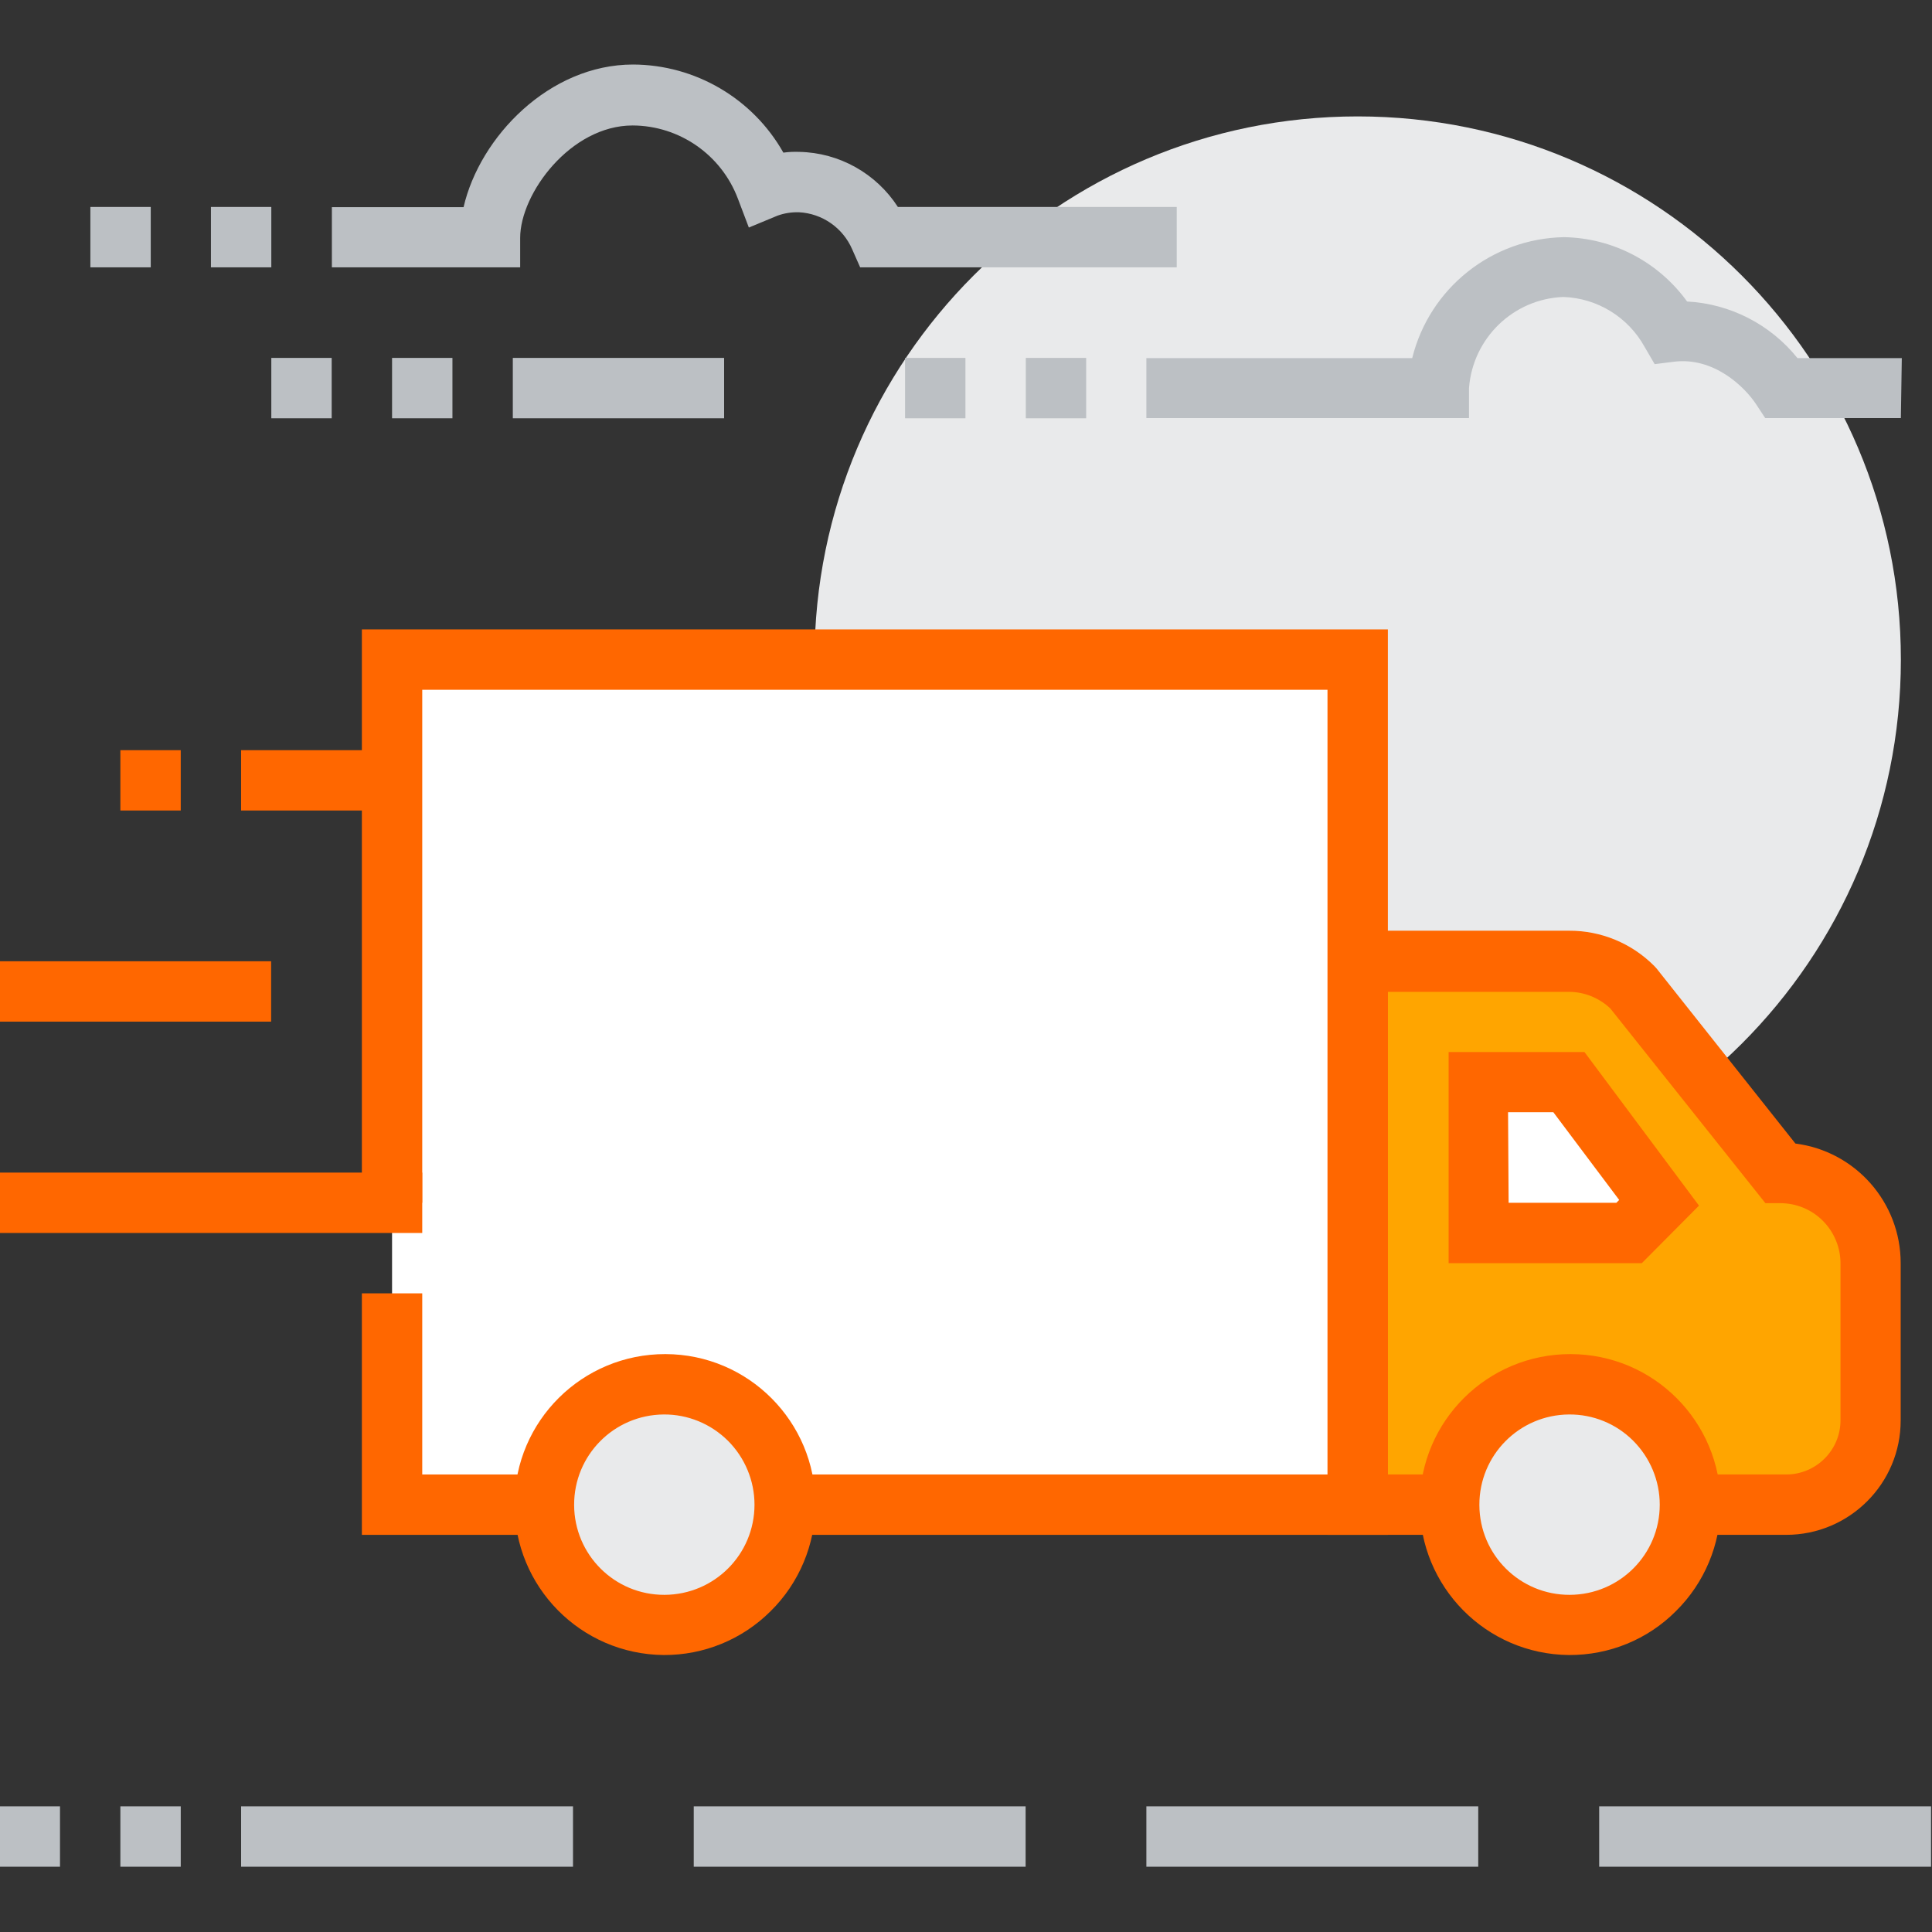
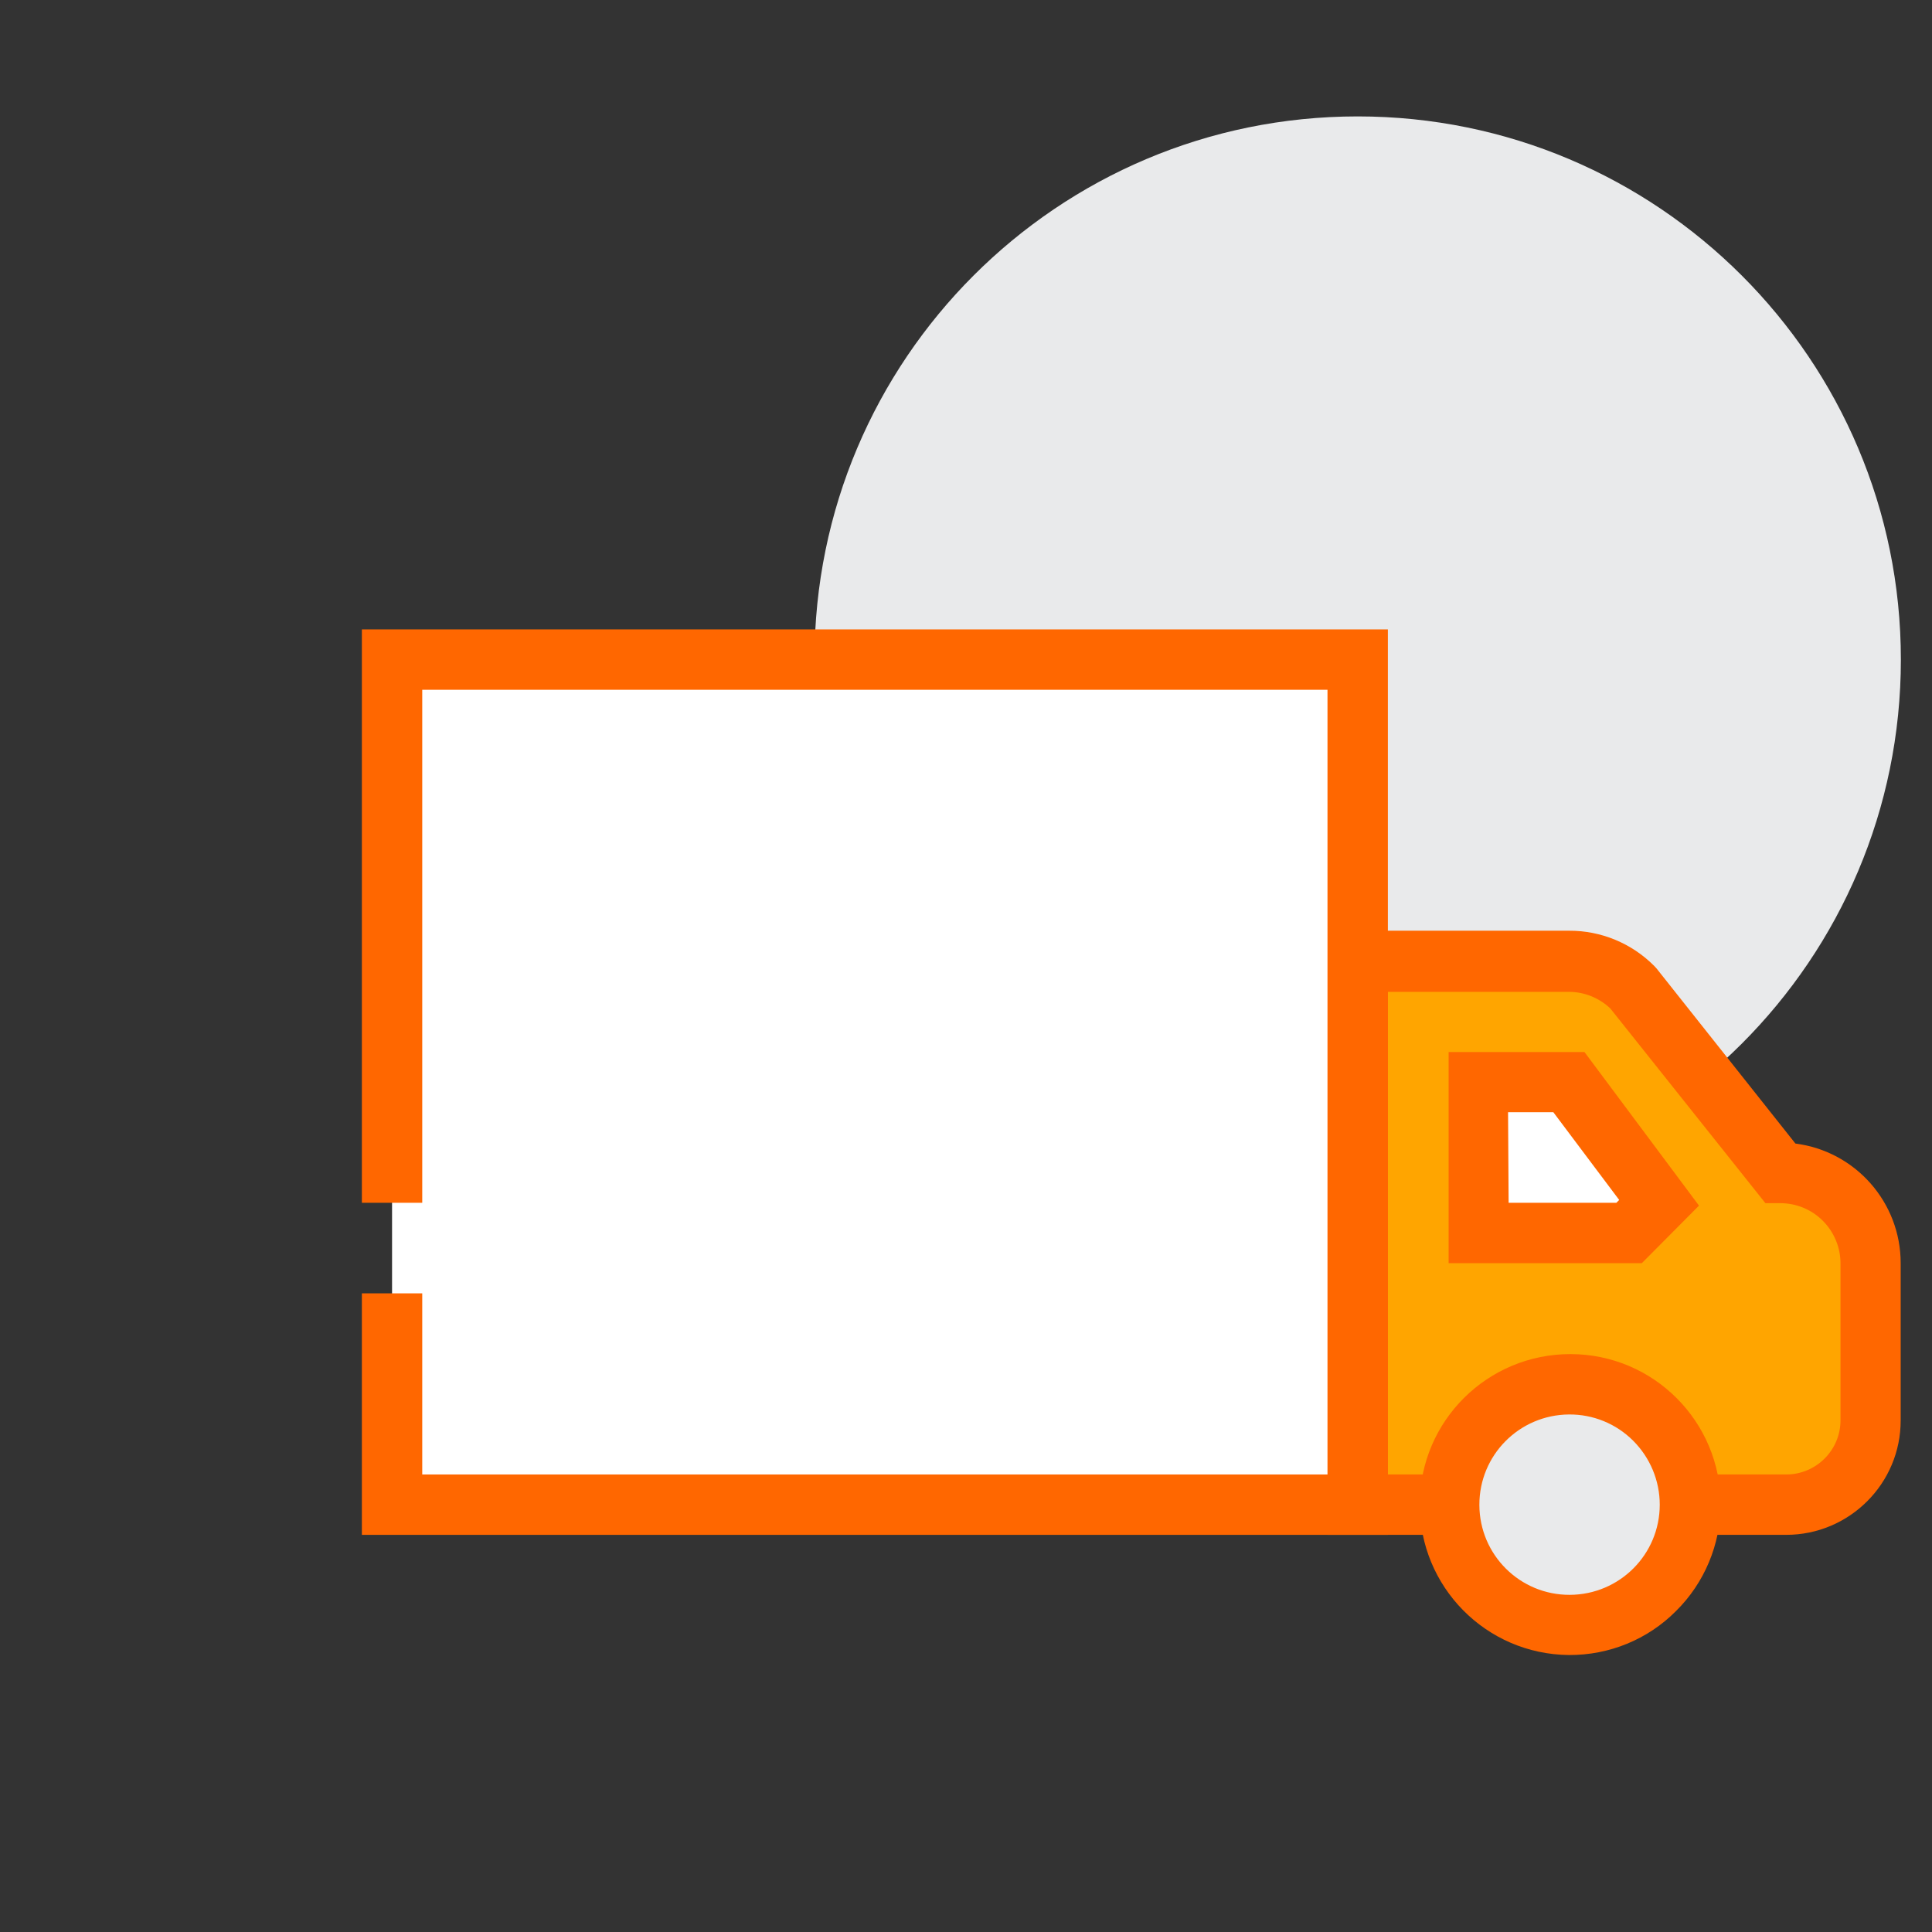
<svg xmlns="http://www.w3.org/2000/svg" xmlns:xlink="http://www.w3.org/1999/xlink" version="1.1" id="图层_1" x="0px" y="0px" viewBox="0 0 1024 1024" style="enable-background:new 0 0 1024 1024;" xml:space="preserve">
  <rect x="0" y="0" width="1024" height="1024" fill="#333333" stroke="none" />
  <style type="text/css">
	.st0{fill:#FFA500;}
	.st1{fill:#FF6700;}
	.st2{clip-path:url(#SVGID_2_);fill:#FF6700;}
	.st3{clip-path:url(#SVGID_2_);fill:#FFA500;}
	.st4{clip-path:url(#SVGID_4_);fill:#E9EAEB;}
	.st5{fill:#BCC0C4;}
	.st6{fill:#FFFFFF;}
	.st7{clip-path:url(#SVGID_6_);fill:#E9EAEB;}
	.st8{fill:#E9EAEB;}
	.st9{clip-path:url(#SVGID_8_);fill:#E9EAEB;}
	.st10{clip-path:url(#SVGID_10_);fill:#FFA500;}
	.st11{clip-path:url(#SVGID_10_);fill:#FF6700;}
	.st12{clip-path:url(#SVGID_12_);fill:#E9EAEB;}
	.st13{clip-path:url(#SVGID_14_);fill:#E9EAEB;}
	.st14{clip-path:url(#SVGID_16_);fill:#FFFFFF;}
	.st15{clip-path:url(#SVGID_16_);fill:#FF6700;}
	.st16{clip-path:url(#SVGID_18_);fill:#FFA500;}
	.st17{clip-path:url(#SVGID_18_);fill:#FF6700;}
	.st18{clip-path:url(#SVGID_20_);fill:#FFA500;}
	.st19{clip-path:url(#SVGID_20_);fill:#FF6700;}
	.st20{clip-path:url(#SVGID_22_);fill:#FFA500;}
	.st21{clip-path:url(#SVGID_22_);fill:#FF6700;}
	.st22{clip-path:url(#SVGID_24_);fill:#FFA500;}
	.st23{clip-path:url(#SVGID_24_);fill:#FF6700;}
	.st24{clip-path:url(#SVGID_24_);fill:#BCC0C4;}
	.st25{clip-path:url(#SVGID_26_);fill:#FF6700;}
	.st26{clip-path:url(#SVGID_26_);fill:#BCC0C4;}
	.st27{clip-path:url(#SVGID_28_);fill:#FF6700;}
	.st28{clip-path:url(#SVGID_28_);fill:#BCC0C4;}
	.st29{clip-path:url(#SVGID_30_);fill:#FFFFFF;}
	.st30{clip-path:url(#SVGID_30_);fill:#FF6700;}
	.st31{clip-path:url(#SVGID_32_);fill:#FF6700;}
	.st32{clip-path:url(#SVGID_32_);fill:#BCC0C4;}
	.st33{clip-path:url(#SVGID_34_);fill:#E9EAEB;}
	.st34{clip-path:url(#SVGID_36_);fill:#FF6700;}
	.st35{clip-path:url(#SVGID_36_);fill:#BCC0C4;}
	.st36{clip-path:url(#SVGID_38_);fill:#FF6700;}
	.st37{clip-path:url(#SVGID_38_);fill:#BCC0C4;}
	.st38{clip-path:url(#SVGID_40_);fill:#FF6700;}
	.st39{clip-path:url(#SVGID_40_);fill:#BCC0C4;}
	.st40{clip-path:url(#SVGID_42_);fill:#E9EAEB;}
	.st41{clip-path:url(#SVGID_42_);fill:#BCC0C4;}
	.st42{clip-path:url(#SVGID_44_);fill:#FF6700;}
	.st43{clip-path:url(#SVGID_44_);fill:#BCC0C4;}
	.st44{clip-path:url(#SVGID_46_);fill:#FF6700;}
	.st45{clip-path:url(#SVGID_48_);fill:#EDEDED;}
	.st46{clip-path:url(#SVGID_50_);fill:#E9EAEB;}
	.st47{clip-path:url(#SVGID_50_);fill:#BCC0C4;}
	.st48{clip-path:url(#SVGID_52_);fill:#E9EAEB;}
	.st49{clip-path:url(#SVGID_52_);fill:#FF6700;}
	.st50{clip-path:url(#SVGID_54_);fill:#E9EAEB;}
	.st51{clip-path:url(#SVGID_56_);fill:#E9EAEB;}
	.st52{clip-path:url(#SVGID_56_);fill:#FF6700;}
	.st53{clip-path:url(#SVGID_58_);fill:#FFFFFF;}
	.st54{clip-path:url(#SVGID_58_);fill:#FF6700;}
	.st55{clip-path:url(#SVGID_60_);fill:#FF6700;}
</style>
  <g>
    <g>
      <defs>
        <rect id="SVGID_49_" y="33.4" width="1024" height="957.2" />
      </defs>
      <clipPath id="SVGID_2_">
        <use xlink:href="#SVGID_49_" style="overflow:visible;" />
      </clipPath>
      <path style="clip-path:url(#SVGID_2_);fill:#E9EAEB;" d="M431.7,349.6c0,159,128.9,287.9,287.9,287.9s287.9-128.9,287.9-287.9    S878.6,61.7,719.6,61.7S431.7,190.6,431.7,349.6L431.7,349.6z M431.7,349.6" />
-       <path style="clip-path:url(#SVGID_2_);fill:#BCC0C4;" d="M271.8,189.7h112v32h-112V189.7z M207.8,189.7h32v32h-32V189.7z     M143.8,189.7h32v32h-32V189.7z M111.8,109.7h32v32h-32V109.7z M47.9,109.7h32v32h-32V109.7z M623.6,141.7H455.9l-4.2-9.5    c-4.9-11.4-15.9-19.1-28.3-19.7c-3.9-0.1-7.7,0.5-11.3,1.8l-15.2,6.3l-5.8-15.3c-8.8-23.3-31-38.7-55.8-38.8    c-32.9,0-59.6,36.1-59.6,59.6v15.6h-99.8v-31.9h69.8c8.6-37.3,45.5-75.6,89.8-75.6c33,0.1,63.5,18,79.7,46.7    c2.8-0.4,5.6-0.5,8.4-0.4c21.2,0.4,40.8,11.4,52.3,29.2h147.8V141.7z M1007.5,221.6h-71.9l-4.8-7.3c-6.3-9.6-22.6-25.1-43.4-22.6    L877,193l-5.3-9.1c-8.7-15.8-25.1-25.9-43.1-26.5c-26.5,1-48,21.8-50,48.3v15.9h-171v-31.8h140.9c9.2-37.1,42.2-63.4,80.4-64.1    c25.9,0.4,50.1,13.1,65.3,34.1c22.9,1.2,44.2,12.2,58.5,30h55.3L1007.5,221.6z M543.7,189.7h32v32h-32V189.7z M479.7,189.7h32v32    h-32V189.7z M127.8,957.4h175.9v32H127.8V957.4z M367.7,957.4h175.9v32H367.7V957.4z M607.6,957.4h175.9v32H607.6V957.4z     M847.6,957.4h175.9v32H847.6V957.4z M63.8,957.4h32v32h-32V957.4z M-0.2,957.4h32v32h-32V957.4z M-0.2,957.4" />
    </g>
    <path class="st0" d="M943.5,621.6l-78.1-97.9c-9-9-21.2-14-33.9-14h-112v287.9h227.1c11.9,0,23.3-4.7,31.7-13.1   c8.4-8.4,13.1-19.8,13.1-31.7v-83.3c0-12.7-5.1-24.9-14-33.9C968.5,626.6,956.3,621.6,943.5,621.6L943.5,621.6z M943.5,621.6" />
    <path class="st1" d="M946.7,813.5H703.6V493.3h128c17-0.1,33.3,6.7,45.2,18.7l1.2,1.3l73.6,92.8c31.9,4.1,55.8,31.2,55.8,63.4v83.2   C1007.5,786.3,980.2,813.5,946.7,813.5L946.7,813.5z M735.6,781.5h211.1c15.9,0,28.8-12.9,28.8-28.7v-83.2c0-8.5-3.4-16.6-9.4-22.6   c-6-6-14.1-9.3-22.6-9.3h-7.8l-82.2-103.2c-5.9-5.6-13.8-8.8-21.9-8.8h-96V781.5z M735.6,781.5" />
    <path class="st6" d="M783.5,653.5h80l15.9-16l-48-64h-48V653.5z M783.5,653.5" />
    <path class="st1" d="M870.2,669.5H767.8V557.6h72l60.7,81.4L870.2,669.5z M799.6,637.5h57.1l1.5-1.5l-34.9-46.5h-24L799.6,637.5z    M799.6,637.5" />
    <path class="st8" d="M767.6,797.4c0,35.2,28.7,63.8,64,63.8c35.4,0,64-28.6,64-63.8c0-35.2-28.7-63.8-64-63.8   C796.3,733.6,767.6,762.1,767.6,797.4L767.6,797.4z M767.6,797.4" />
    <path class="st1" d="M831.6,877.2c-44-0.4-79.3-36.2-79.1-80.2c0.2-44,36-79.4,80-79.3c44,0.1,79.5,35.8,79.5,79.7   c-0.1,21.2-8.6,41.6-23.7,56.5C873.3,869,852.9,877.3,831.6,877.2L831.6,877.2z M831.6,749.7c-26.4,0.2-47.6,21.6-47.5,48   c0.1,26.4,21.5,47.7,47.9,47.6c26.4-0.1,47.7-21.4,47.7-47.8c0-12.7-5.1-24.9-14.1-33.9C856.6,754.6,844.4,749.6,831.6,749.7   L831.6,749.7z M831.6,749.7" />
    <polyline class="st6" points="207.8,637.5 207.8,349.6 719.6,349.6 719.6,797.5 207.8,797.5 207.8,685.5  " />
    <path class="st1" d="M735.6,813.5H191.8v-128h32v96h479.8V365.6H223.8v271.9h-32V333.6h543.8V813.5z M735.6,813.5" />
    <g>
      <defs>
-         <rect id="SVGID_51_" y="33.4" width="1024" height="957.2" />
-       </defs>
+         </defs>
      <clipPath id="SVGID_4_">
        <use xlink:href="#SVGID_51_" style="overflow:visible;" />
      </clipPath>
      <path class="st4" d="M287.8,797.4c0,22.8,12.2,43.9,32,55.3c19.8,11.4,44.2,11.4,64,0c19.8-11.4,32-32.5,32-55.3    s-12.2-43.9-32-55.3c-19.8-11.4-44.2-11.4-64,0C300,753.5,287.8,774.6,287.8,797.4L287.8,797.4z M287.8,797.4" />
      <path style="clip-path:url(#SVGID_4_);fill:#FF6700;" d="M351.8,877.2c-44-0.4-79.3-36.2-79.1-80.2c0.2-44,36-79.4,80-79.3    c44,0.1,79.5,35.8,79.5,79.7c-0.1,21.2-8.6,41.6-23.7,56.5C393.4,869,373,877.3,351.8,877.2L351.8,877.2z M351.8,749.7    c-26.4,0.2-47.6,21.6-47.5,48c0.1,26.4,21.5,47.7,47.9,47.6c26.4-0.1,47.7-21.4,47.7-47.8c0-12.7-5.1-24.9-14.1-33.9    C376.7,754.6,364.5,749.6,351.8,749.7L351.8,749.7z M127.8,397.6h80v32h-80V397.6z M-0.2,509.5h143.9v32H-0.2V509.5z M63.8,397.6    h32v32h-32V397.6z M-0.2,621.5h224v32h-224V621.5z M-0.2,621.5" />
    </g>
  </g>
</svg>